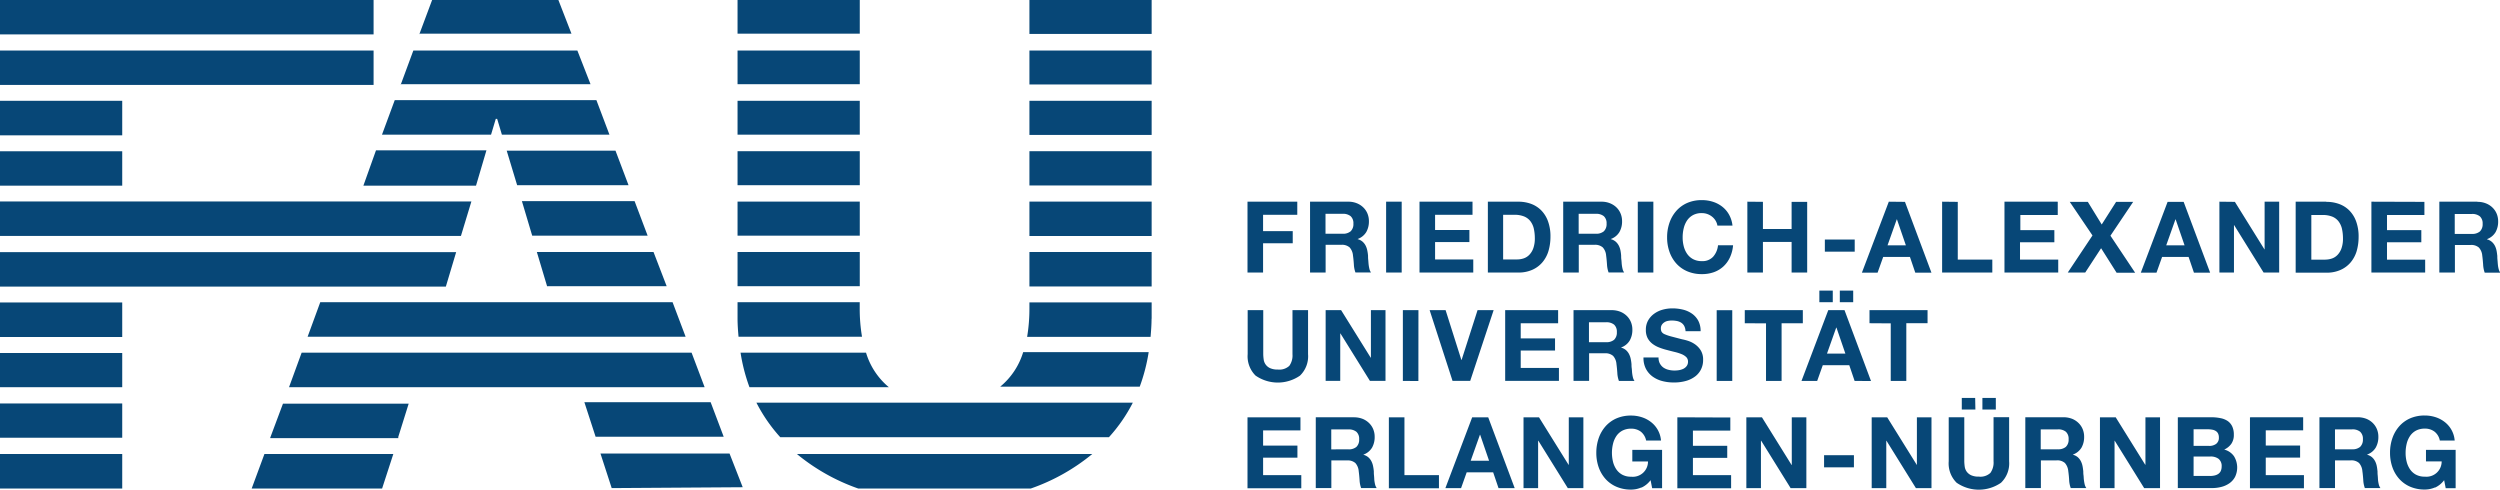
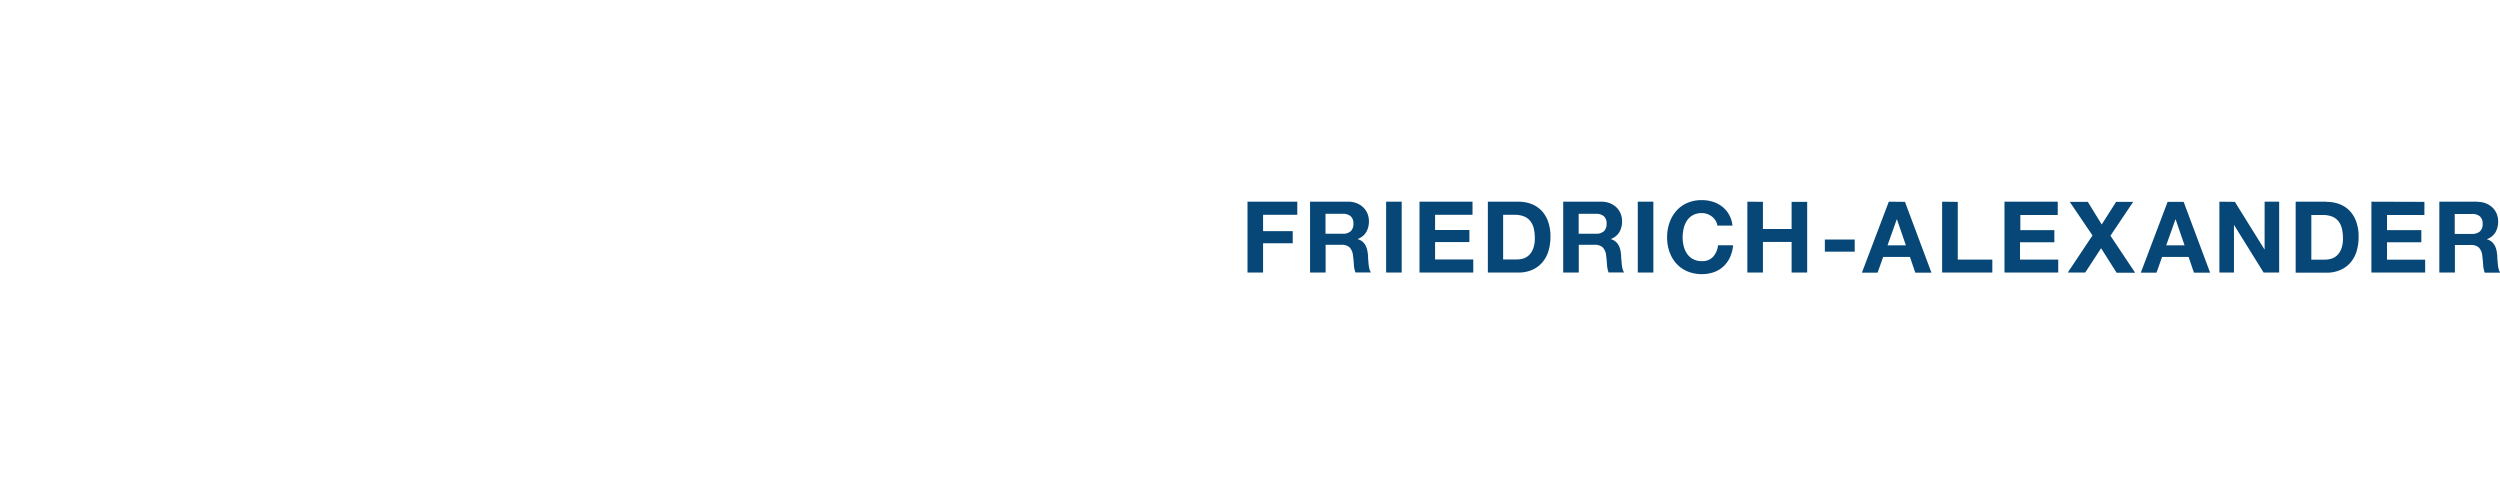
<svg xmlns="http://www.w3.org/2000/svg" id="Friedrich-Alexander-Universität_Erlangen-Nürnberg_logo" width="89.096" height="17.453" viewBox="0 0 89.096 17.453">
-   <path id="path11106" d="M0,7.179V8.409H16.427L16.8,7.179H0ZM0,8.985v1.23H15.889l.368-1.23H0Zm41.043,2.371v-.58H36.687v.213a6.136,6.136,0,0,1-.082,1.017h4.4c.017-.212.035-.425.035-.65M36.687,10.21h4.356V8.98H36.687Zm0-1.8h4.356V7.184H36.687Zm0-1.8h4.356V5.388H36.687Zm0-1.8h4.356V3.592H36.687Zm0-1.8h4.356V1.8H36.687Zm0-1.8h4.356V0H36.687Zm4.25,11.34H36.464a2.546,2.546,0,0,1-.819,1.231h4.973a6.418,6.418,0,0,0,.319-1.231m-.566,1.8H26.957a5.658,5.658,0,0,0,.85,1.231H39.521a5.632,5.632,0,0,0,.851-1.231M26.71,13.8h4.968a2.55,2.55,0,0,1-.814-1.231H26.392A6.379,6.379,0,0,0,26.71,13.8m-.389-1.8h4.4a5.961,5.961,0,0,1-.082-1.018v-.213H26.285v.58c0,.226.017.439.035.651m-.035-1.8h4.356V8.98H26.285Zm0-1.8h4.356V7.184H26.285Zm0-1.8h4.356V5.388H26.285Zm0-1.8h4.356V3.592H26.285Zm0-1.8h4.356V1.8H26.285Zm0-1.8h4.356V0H26.285Zm.184,16.164L26,16.164H21.4l.4,1.231Zm-5.237-1.8h4.559l-.465-1.231h-4.5l.4,1.231ZM10.3,13.8H25.112l-.465-1.231H10.75Zm.663-1.8H24.434l-.465-1.231H11.414Zm8.542-1.8h4.254L23.29,8.98H19.132L19.5,10.21Zm-.538-1.8h4.114l-.465-1.231H18.6Zm-.537-1.8H22.4l-.465-1.231H18.058Zm-.538-1.8H21.72l-.465-1.231H14.068l-.455,1.231H17.5l.169-.564h.049l.169.564Zm-3.612-1.8h6.765L20.576,1.8H14.731l-.455,1.231Zm.663-1.8h5.423L19.9,0h-4.5L14.94,1.231Zm2.393,4.157H13.4L12.95,6.618h4.014ZM0,3.026H13.314V1.8H0Zm0-1.8H13.314V0H0ZM4.356,3.592H0V4.823H4.356Zm0,1.8H0V6.618H4.356Zm0,5.388H0v1.231H4.356Zm0,1.8H0V13.8H4.356Zm0,1.8H0V15.6H4.356Zm0,1.8H0v1.231H4.356Zm5.068,0-.455,1.231h4.648l.4-1.231Zm.209-.565h4.562l.006-.022h-.014l.378-1.208h-4.48L9.63,15.6Zm29.294.565H28.4a7.116,7.116,0,0,0,2.188,1.231h6.145a7.127,7.127,0,0,0,2.194-1.231" fill="#074777" />
-   <path id="path11110" d="M161.031,51.439v.467H159.7v.541h1.223v.431H159.7V53.5h1.361v.467h-1.917V51.439Zm1.706,1.142a.419.419,0,0,0,.286-.085.35.35,0,0,0,.1-.275.333.333,0,0,0-.1-.267.425.425,0,0,0-.286-.083h-.608v.711Zm.2-1.142a.848.848,0,0,1,.306.054.7.7,0,0,1,.233.151.645.645,0,0,1,.149.221.694.694,0,0,1,.051.27.761.761,0,0,1-.094.386.591.591,0,0,1-.306.248v.006a.441.441,0,0,1,.17.086.479.479,0,0,1,.11.138.642.642,0,0,1,.062.175,1.534,1.534,0,0,1,.028.191c0,.04,0,.087.006.141s.008.11.011.166a1.369,1.369,0,0,0,.028.161.374.374,0,0,0,.058.129h-.555a.955.955,0,0,1-.056-.286c-.008-.111-.017-.216-.031-.318a.49.49,0,0,0-.12-.29.415.415,0,0,0-.3-.092h-.555v.986h-.555V51.437h1.361Zm1.8,0V53.5h1.23v.467h-1.785V51.439Zm3.016,1.548-.318-.926h-.008l-.329.926h.654Zm-.031-1.548.944,2.524h-.576l-.191-.562h-.944l-.2.562h-.559l.955-2.524Zm1.81,0,1.054,1.693h.008V51.439h.52v2.524h-.555l-1.05-1.69h-.008v1.69h-.52V51.439h.551Zm3.649,2.5a.926.926,0,0,1-.365.076,1.294,1.294,0,0,1-.521-.1,1.123,1.123,0,0,1-.391-.278,1.239,1.239,0,0,1-.244-.415,1.537,1.537,0,0,1-.085-.515,1.581,1.581,0,0,1,.085-.525,1.268,1.268,0,0,1,.244-.422,1.118,1.118,0,0,1,.391-.283,1.271,1.271,0,0,1,.521-.1,1.231,1.231,0,0,1,.377.058,1.047,1.047,0,0,1,.329.172.927.927,0,0,1,.359.661h-.53a.541.541,0,0,0-.191-.318.559.559,0,0,0-.343-.106.657.657,0,0,0-.318.073.6.6,0,0,0-.212.194.859.859,0,0,0-.118.278,1.363,1.363,0,0,0-.037.322,1.391,1.391,0,0,0,.037.31.846.846,0,0,0,.118.27.608.608,0,0,0,.212.193.645.645,0,0,0,.318.072.541.541,0,0,0,.6-.544h-.559V52.6h1.061v1.365h-.354l-.056-.286a.833.833,0,0,1-.329.267m3.171-2.5v.467h-1.333v.541h1.223v.431h-1.223V53.5h1.361v.467h-1.916V51.439Zm1.131,0,1.053,1.693h.006V51.439h.52v2.524H178.5l-1.05-1.69h-.008v1.69h-.52V51.439h.551Zm3.274,1.775h-1.064v-.432h1.064Zm1.19-1.775,1.053,1.693H183V51.439h.52v2.524h-.555l-1.05-1.69h-.006v1.69h-.52V51.439h.552Zm3.139-.283H184.6v-.414h.477Zm.728,0h-.478v-.414h.478ZM186,53.77a1.389,1.389,0,0,1-1.585,0,.966.966,0,0,1-.281-.763v-1.57h.555v1.57a1.593,1.593,0,0,0,.017.2.4.4,0,0,0,.074.175.408.408,0,0,0,.158.124.638.638,0,0,0,.271.047.519.519,0,0,0,.41-.132.631.631,0,0,0,.113-.415v-1.57h.555v1.57a.955.955,0,0,1-.286.762m2.02-1.189a.419.419,0,0,0,.286-.085.35.35,0,0,0,.1-.275.335.335,0,0,0-.1-.267.424.424,0,0,0-.286-.083h-.608v.711h.608Zm.2-1.142a.845.845,0,0,1,.306.054.7.7,0,0,1,.233.151.644.644,0,0,1,.149.221.694.694,0,0,1,.051.27.764.764,0,0,1-.093.386.59.59,0,0,1-.306.248v.006a.445.445,0,0,1,.17.086.483.483,0,0,1,.109.138.642.642,0,0,1,.062.175c.014.063.02.127.028.191,0,.04,0,.087.008.141s.006.11.014.166a1.372,1.372,0,0,0,.028.161.374.374,0,0,0,.058.129h-.555a.954.954,0,0,1-.057-.286c-.006-.111-.017-.217-.031-.318a.506.506,0,0,0-.121-.29.412.412,0,0,0-.3-.092h-.555v.986h-.555V51.437h1.362Zm1.863,0,1.053,1.693h.008V51.439h.52v2.524H191.1l-1.05-1.69h-.006v1.69h-.52V51.439h.551Zm3.334,1.022a.409.409,0,0,0,.244-.071.267.267,0,0,0,.1-.23.306.306,0,0,0-.031-.145.225.225,0,0,0-.085-.089.332.332,0,0,0-.122-.044.8.8,0,0,0-.143-.014h-.52v.591h.562Zm.071-1.022a1.616,1.616,0,0,1,.329.032.684.684,0,0,1,.254.1.487.487,0,0,1,.165.193.676.676,0,0,1,.058.3.545.545,0,0,1-.087.318.623.623,0,0,1-.256.209.609.609,0,0,1,.348.236.769.769,0,0,1,.04.735.646.646,0,0,1-.2.228.878.878,0,0,1-.287.131,1.3,1.3,0,0,1-.33.042h-1.224V51.439Zm-.039,2.093a.7.7,0,0,0,.155-.017.387.387,0,0,0,.131-.053.267.267,0,0,0,.09-.1.385.385,0,0,0,.035-.163.326.326,0,0,0-.11-.278.469.469,0,0,0-.29-.083h-.6v.692h.594Zm3.316-2.093v.467h-1.333v.541h1.224v.431h-1.224V53.5h1.361v.467H194.87V51.439Zm1.742,1.142a.42.42,0,0,0,.287-.085.351.351,0,0,0,.1-.275.335.335,0,0,0-.1-.267.426.426,0,0,0-.287-.083h-.608v.711h.608Zm.2-1.142a.847.847,0,0,1,.306.054.7.7,0,0,1,.233.151.655.655,0,0,1,.148.221.694.694,0,0,1,.051.27.762.762,0,0,1-.094.386.592.592,0,0,1-.306.248v.006a.441.441,0,0,1,.17.086.485.485,0,0,1,.11.138.642.642,0,0,1,.062.175c.014.063.02.127.028.191,0,.04,0,.087.006.141s.008.11.011.166a1.372,1.372,0,0,0,.028.161.369.369,0,0,0,.058.129h-.555a.964.964,0,0,1-.056-.286c-.008-.111-.017-.217-.032-.318a.49.49,0,0,0-.12-.29.414.414,0,0,0-.3-.092h-.555v.986h-.555V51.437H198.7Zm2.759,2.5a.923.923,0,0,1-.364.076,1.3,1.3,0,0,1-.522-.1,1.117,1.117,0,0,1-.39-.278,1.23,1.23,0,0,1-.244-.415,1.53,1.53,0,0,1-.085-.515,1.567,1.567,0,0,1,.085-.525,1.26,1.26,0,0,1,.244-.422,1.113,1.113,0,0,1,.39-.283,1.277,1.277,0,0,1,.522-.1,1.227,1.227,0,0,1,.376.058,1.053,1.053,0,0,1,.329.172.924.924,0,0,1,.358.661h-.53a.523.523,0,0,0-.191-.318.556.556,0,0,0-.343-.106.656.656,0,0,0-.318.073.6.6,0,0,0-.212.194.847.847,0,0,0-.118.278,1.362,1.362,0,0,0-.037.322,1.244,1.244,0,0,0,.037.31.845.845,0,0,0,.118.27.6.6,0,0,0,.212.193.644.644,0,0,0,.318.072.542.542,0,0,0,.6-.544h-.559V52.6H202.2v1.365h-.354l-.056-.286a.831.831,0,0,1-.329.267" transform="translate(-114.685 -36.567)" fill="#074777" />
-   <path id="path11114" d="M161.036,40.111a1.388,1.388,0,0,1-1.586,0,.965.965,0,0,1-.281-.763v-1.57h.555v1.57a1.594,1.594,0,0,0,.017.2.393.393,0,0,0,.231.3.637.637,0,0,0,.271.048.521.521,0,0,0,.41-.132.632.632,0,0,0,.113-.415v-1.57h.555v1.57a.956.956,0,0,1-.286.762m1.464-2.332,1.054,1.693h.008V37.779h.52V40.3h-.555l-1.05-1.69h-.008V40.3h-.52V37.779Zm2.754,2.524H164.7V37.779h.555Zm1.218,0-.817-2.524h.569l.562,1.775h.008l.569-1.775h.573L167.1,40.3h-.625Zm3.762-2.524v.467H168.9v.541h1.223v.432H168.9v.619h1.362V40.3h-1.916V37.779Zm1.707,1.142a.421.421,0,0,0,.286-.084.353.353,0,0,0,.1-.276.335.335,0,0,0-.1-.267.428.428,0,0,0-.286-.083h-.608v.71Zm.2-1.142a.84.84,0,0,1,.306.055.7.7,0,0,1,.233.15.651.651,0,0,1,.149.221.7.7,0,0,1,.051.271.759.759,0,0,1-.094.385.589.589,0,0,1-.306.248v.006a.438.438,0,0,1,.17.087.49.49,0,0,1,.109.138.66.66,0,0,1,.062.175,1.5,1.5,0,0,1,.028.191c0,.04,0,.087.008.141s.008.11.014.166a1.367,1.367,0,0,0,.028.161.371.371,0,0,0,.058.129H172.4a.946.946,0,0,1-.057-.286c-.008-.111-.017-.217-.031-.318a.487.487,0,0,0-.12-.29.413.413,0,0,0-.3-.092h-.555V40.3h-.555V37.778h1.361Zm1.719,1.9a.412.412,0,0,0,.122.143.526.526,0,0,0,.178.081.885.885,0,0,0,.212.028,1.073,1.073,0,0,0,.159-.011.608.608,0,0,0,.159-.047.335.335,0,0,0,.124-.1.253.253,0,0,0,.049-.157.223.223,0,0,0-.065-.166.526.526,0,0,0-.171-.106,1.651,1.651,0,0,0-.24-.075c-.09-.022-.181-.045-.273-.07a2.2,2.2,0,0,1-.275-.087.966.966,0,0,1-.241-.132.631.631,0,0,1-.172-.2.618.618,0,0,1-.065-.3.663.663,0,0,1,.083-.338.754.754,0,0,1,.218-.239.933.933,0,0,1,.3-.141,1.29,1.29,0,0,1,.339-.046,1.585,1.585,0,0,1,.38.044.953.953,0,0,1,.323.144.732.732,0,0,1,.225.253.78.78,0,0,1,.083.373h-.537a.447.447,0,0,0-.047-.187.319.319,0,0,0-.108-.117.456.456,0,0,0-.154-.06.992.992,0,0,0-.189-.017.728.728,0,0,0-.134.014.323.323,0,0,0-.122.049.293.293,0,0,0-.09.088.226.226,0,0,0-.035.134.248.248,0,0,0,.028.12.242.242,0,0,0,.111.085,1.514,1.514,0,0,0,.23.078l.383.1a1.721,1.721,0,0,1,.2.051.943.943,0,0,1,.249.118.752.752,0,0,1,.214.217.619.619,0,0,1,.09.348.734.734,0,0,1-.067.322.7.7,0,0,1-.2.256.973.973,0,0,1-.329.168,1.547,1.547,0,0,1-.454.06,1.6,1.6,0,0,1-.405-.051,1.018,1.018,0,0,1-.346-.161.8.8,0,0,1-.239-.279.841.841,0,0,1-.085-.4h.537a.444.444,0,0,0,.046.215m2.581.622h-.555V37.782h.555Zm.446-2.057v-.467h2.069v.467h-.757v2.057h-.555V38.25Zm3.136-.75h-.478v-.414h.478Zm.728,0h-.477v-.414h.477Zm-.279,1.831-.318-.927h-.008l-.329.927h.654Zm-.031-1.549.944,2.525H180.8l-.191-.562h-.944l-.2.562h-.559l.955-2.525Zm.891.467v-.467h2.069v.467h-.757v2.057h-.555V38.25Z" transform="translate(-114.704 -26.726)" fill="#074777" />
  <path id="path11118" d="M160.919,25.575v.467H159.7v.583h1.057v.431H159.7V28.1h-.555V25.575Zm1.614,1.142a.418.418,0,0,0,.286-.085.351.351,0,0,0,.1-.275.335.335,0,0,0-.1-.267.425.425,0,0,0-.286-.083h-.608v.711Zm.2-1.142a.784.784,0,0,1,.306.055.7.7,0,0,1,.233.15.644.644,0,0,1,.149.221.7.7,0,0,1,.051.27.762.762,0,0,1-.094.385.589.589,0,0,1-.306.248v.006a.442.442,0,0,1,.17.087.484.484,0,0,1,.11.138.649.649,0,0,1,.061.175,1.483,1.483,0,0,1,.028.191c0,.04,0,.087.006.141s.008.11.014.166a1.379,1.379,0,0,0,.028.161.367.367,0,0,0,.058.129h-.555a.954.954,0,0,1-.056-.286c-.008-.111-.017-.217-.032-.318a.487.487,0,0,0-.12-.29.412.412,0,0,0-.3-.092h-.555V28.1h-.555V25.574h1.361Zm1.907,2.524h-.555V25.575h.555Zm2.524-2.524v.467H165.83v.541h1.223v.432H165.83v.619h1.361V28.1h-1.916V25.575Zm1.594,2.058a.735.735,0,0,0,.233-.039.5.5,0,0,0,.2-.129.64.64,0,0,0,.141-.235,1.037,1.037,0,0,0,.053-.353,1.577,1.577,0,0,0-.037-.345.69.69,0,0,0-.122-.263A.54.54,0,0,0,169,26.1a.9.9,0,0,0-.345-.058h-.4v1.591Zm.038-2.058a1.294,1.294,0,0,1,.455.077.988.988,0,0,1,.364.234,1.074,1.074,0,0,1,.24.389,1.563,1.563,0,0,1,.087.548,1.805,1.805,0,0,1-.071.509,1.118,1.118,0,0,1-.214.4A1,1,0,0,1,169.3,28a1.2,1.2,0,0,1-.5.1h-1.089V25.575Zm2.759,1.142a.419.419,0,0,0,.287-.085.352.352,0,0,0,.1-.275.335.335,0,0,0-.1-.267.426.426,0,0,0-.287-.083h-.608v.711Zm.2-1.142a.783.783,0,0,1,.306.055.708.708,0,0,1,.234.15.659.659,0,0,1,.148.221.7.7,0,0,1,.051.27.756.756,0,0,1-.094.385.586.586,0,0,1-.306.248v.006a.442.442,0,0,1,.17.087.49.49,0,0,1,.11.138.668.668,0,0,1,.062.175,1.475,1.475,0,0,1,.025.191c0,.04,0,.087.008.141s.008.11.014.166a1.379,1.379,0,0,0,.028.161.372.372,0,0,0,.058.129h-.555a.954.954,0,0,1-.057-.286c-.008-.111-.017-.217-.031-.318a.486.486,0,0,0-.12-.29.412.412,0,0,0-.3-.092h-.555V28.1h-.555V25.574h1.361Zm1.854,2.524h-.555V25.575h.555Zm2.216-1.851a.536.536,0,0,0-.123-.139.577.577,0,0,0-.364-.127.629.629,0,0,0-.318.072.6.6,0,0,0-.212.194.858.858,0,0,0-.118.278,1.361,1.361,0,0,0-.037.322,1.237,1.237,0,0,0,.037.309.845.845,0,0,0,.118.27.608.608,0,0,0,.212.193.643.643,0,0,0,.318.073.512.512,0,0,0,.4-.155.716.716,0,0,0,.175-.41h.537a1.28,1.28,0,0,1-.11.428,1.021,1.021,0,0,1-.233.325.992.992,0,0,1-.339.205,1.241,1.241,0,0,1-.428.07,1.3,1.3,0,0,1-.522-.1,1.116,1.116,0,0,1-.39-.277,1.233,1.233,0,0,1-.244-.416,1.528,1.528,0,0,1-.085-.514,1.566,1.566,0,0,1,.085-.525,1.254,1.254,0,0,1,.244-.422,1.11,1.11,0,0,1,.39-.283,1.276,1.276,0,0,1,.522-.1,1.259,1.259,0,0,1,.394.06,1.063,1.063,0,0,1,.332.175.942.942,0,0,1,.242.285,1.02,1.02,0,0,1,.121.389h-.537a.494.494,0,0,0-.064-.175m1.686-.673v.969h1.022v-.969h.555V28.1h-.555V27.01h-1.022V28.1h-.555V25.575Zm3.271,1.775h-1.064v-.431h1.064Zm1.823-.226-.318-.926h-.006l-.329.926h.654Zm-.032-1.548.944,2.524h-.576l-.191-.562H181.8l-.2.562h-.559L182,25.575Zm1.882,0v2.058h1.231V28.1H183.9V25.575Zm3.563,0v.467h-1.333v.541H187.9v.432h-1.224v.619h1.362V28.1h-1.916V25.575h1.888Zm.428,0h.644l.495.806.513-.806h.608l-.81,1.206.88,1.319h-.661l-.552-.873L189,28.1h-.622l.881-1.322Zm4.091,1.548-.318-.926h-.006l-.329.926h.654Zm-.032-1.548.944,2.524h-.577l-.191-.562h-.944l-.2.562h-.559l.955-2.524h.569Zm1.826,0,1.053,1.693h.006V25.575h.519V28.1h-.555l-1.05-1.69h-.006V28.1h-.519V25.575Zm3.225,2.058a.735.735,0,0,0,.233-.039.5.5,0,0,0,.2-.129.64.64,0,0,0,.141-.235,1.03,1.03,0,0,0,.053-.353,1.576,1.576,0,0,0-.037-.345.689.689,0,0,0-.122-.263.538.538,0,0,0-.224-.168.905.905,0,0,0-.345-.058h-.4v1.591h.5Zm.039-2.058a1.291,1.291,0,0,1,.454.077.986.986,0,0,1,.364.234,1.067,1.067,0,0,1,.24.389,1.556,1.556,0,0,1,.087.548,1.815,1.815,0,0,1-.07.509,1.126,1.126,0,0,1-.214.4,1,1,0,0,1-.357.267,1.2,1.2,0,0,1-.5.1H196.5V25.575h1.089Zm3.49,0v.467h-1.333v.541h1.223v.432h-1.223v.619h1.36V28.1h-1.916V25.575Zm1.689,1.142a.417.417,0,0,0,.286-.085.351.351,0,0,0,.1-.275.335.335,0,0,0-.1-.267.425.425,0,0,0-.286-.083h-.608v.711Zm.2-1.142a.785.785,0,0,1,.306.055.7.7,0,0,1,.233.15.652.652,0,0,1,.149.221.7.7,0,0,1,.051.27.765.765,0,0,1-.093.385.591.591,0,0,1-.306.248v.006a.44.44,0,0,1,.17.087.485.485,0,0,1,.11.138.639.639,0,0,1,.061.175c.014.063.02.127.028.191,0,.04,0,.087.006.141s.008.11.014.166a.969.969,0,0,0,.028.161.372.372,0,0,0,.059.129h-.556a.982.982,0,0,1-.056-.286c-.008-.111-.017-.217-.031-.318a.487.487,0,0,0-.12-.29.411.411,0,0,0-.3-.092h-.555V28.1h-.555V25.574h1.361Z" transform="translate(-114.686 -18.387)" fill="#074777" />
</svg>